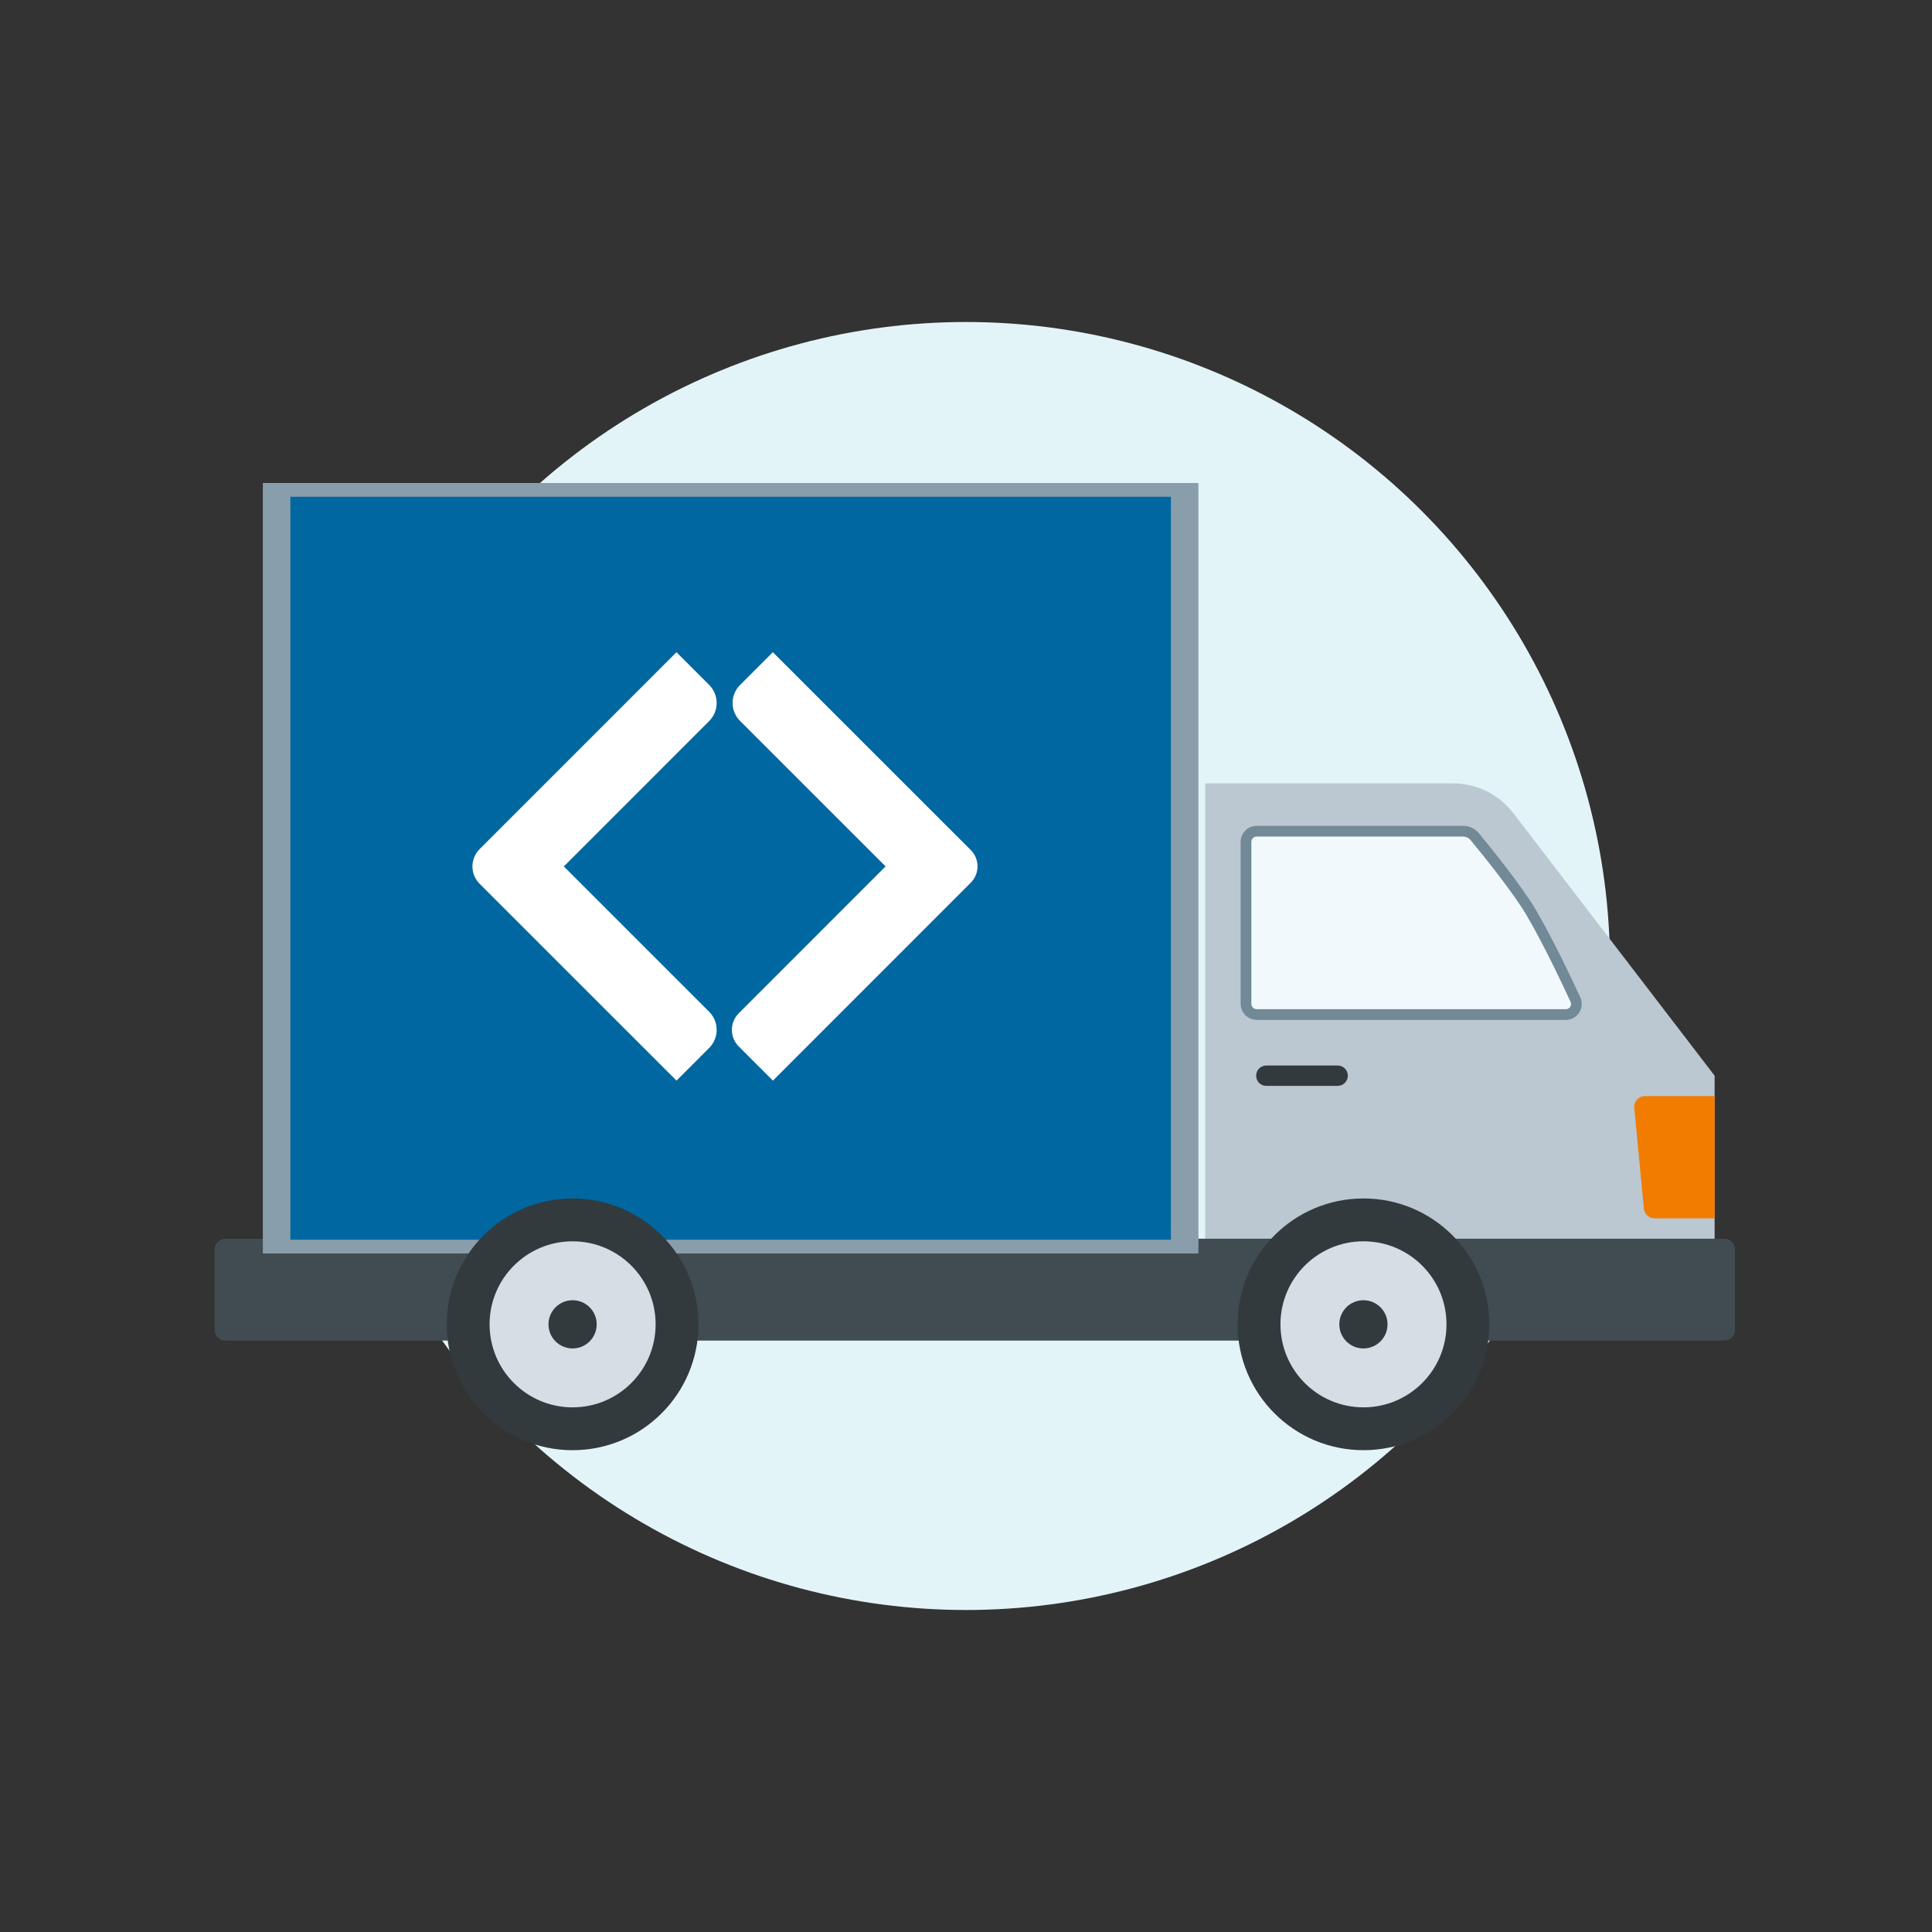
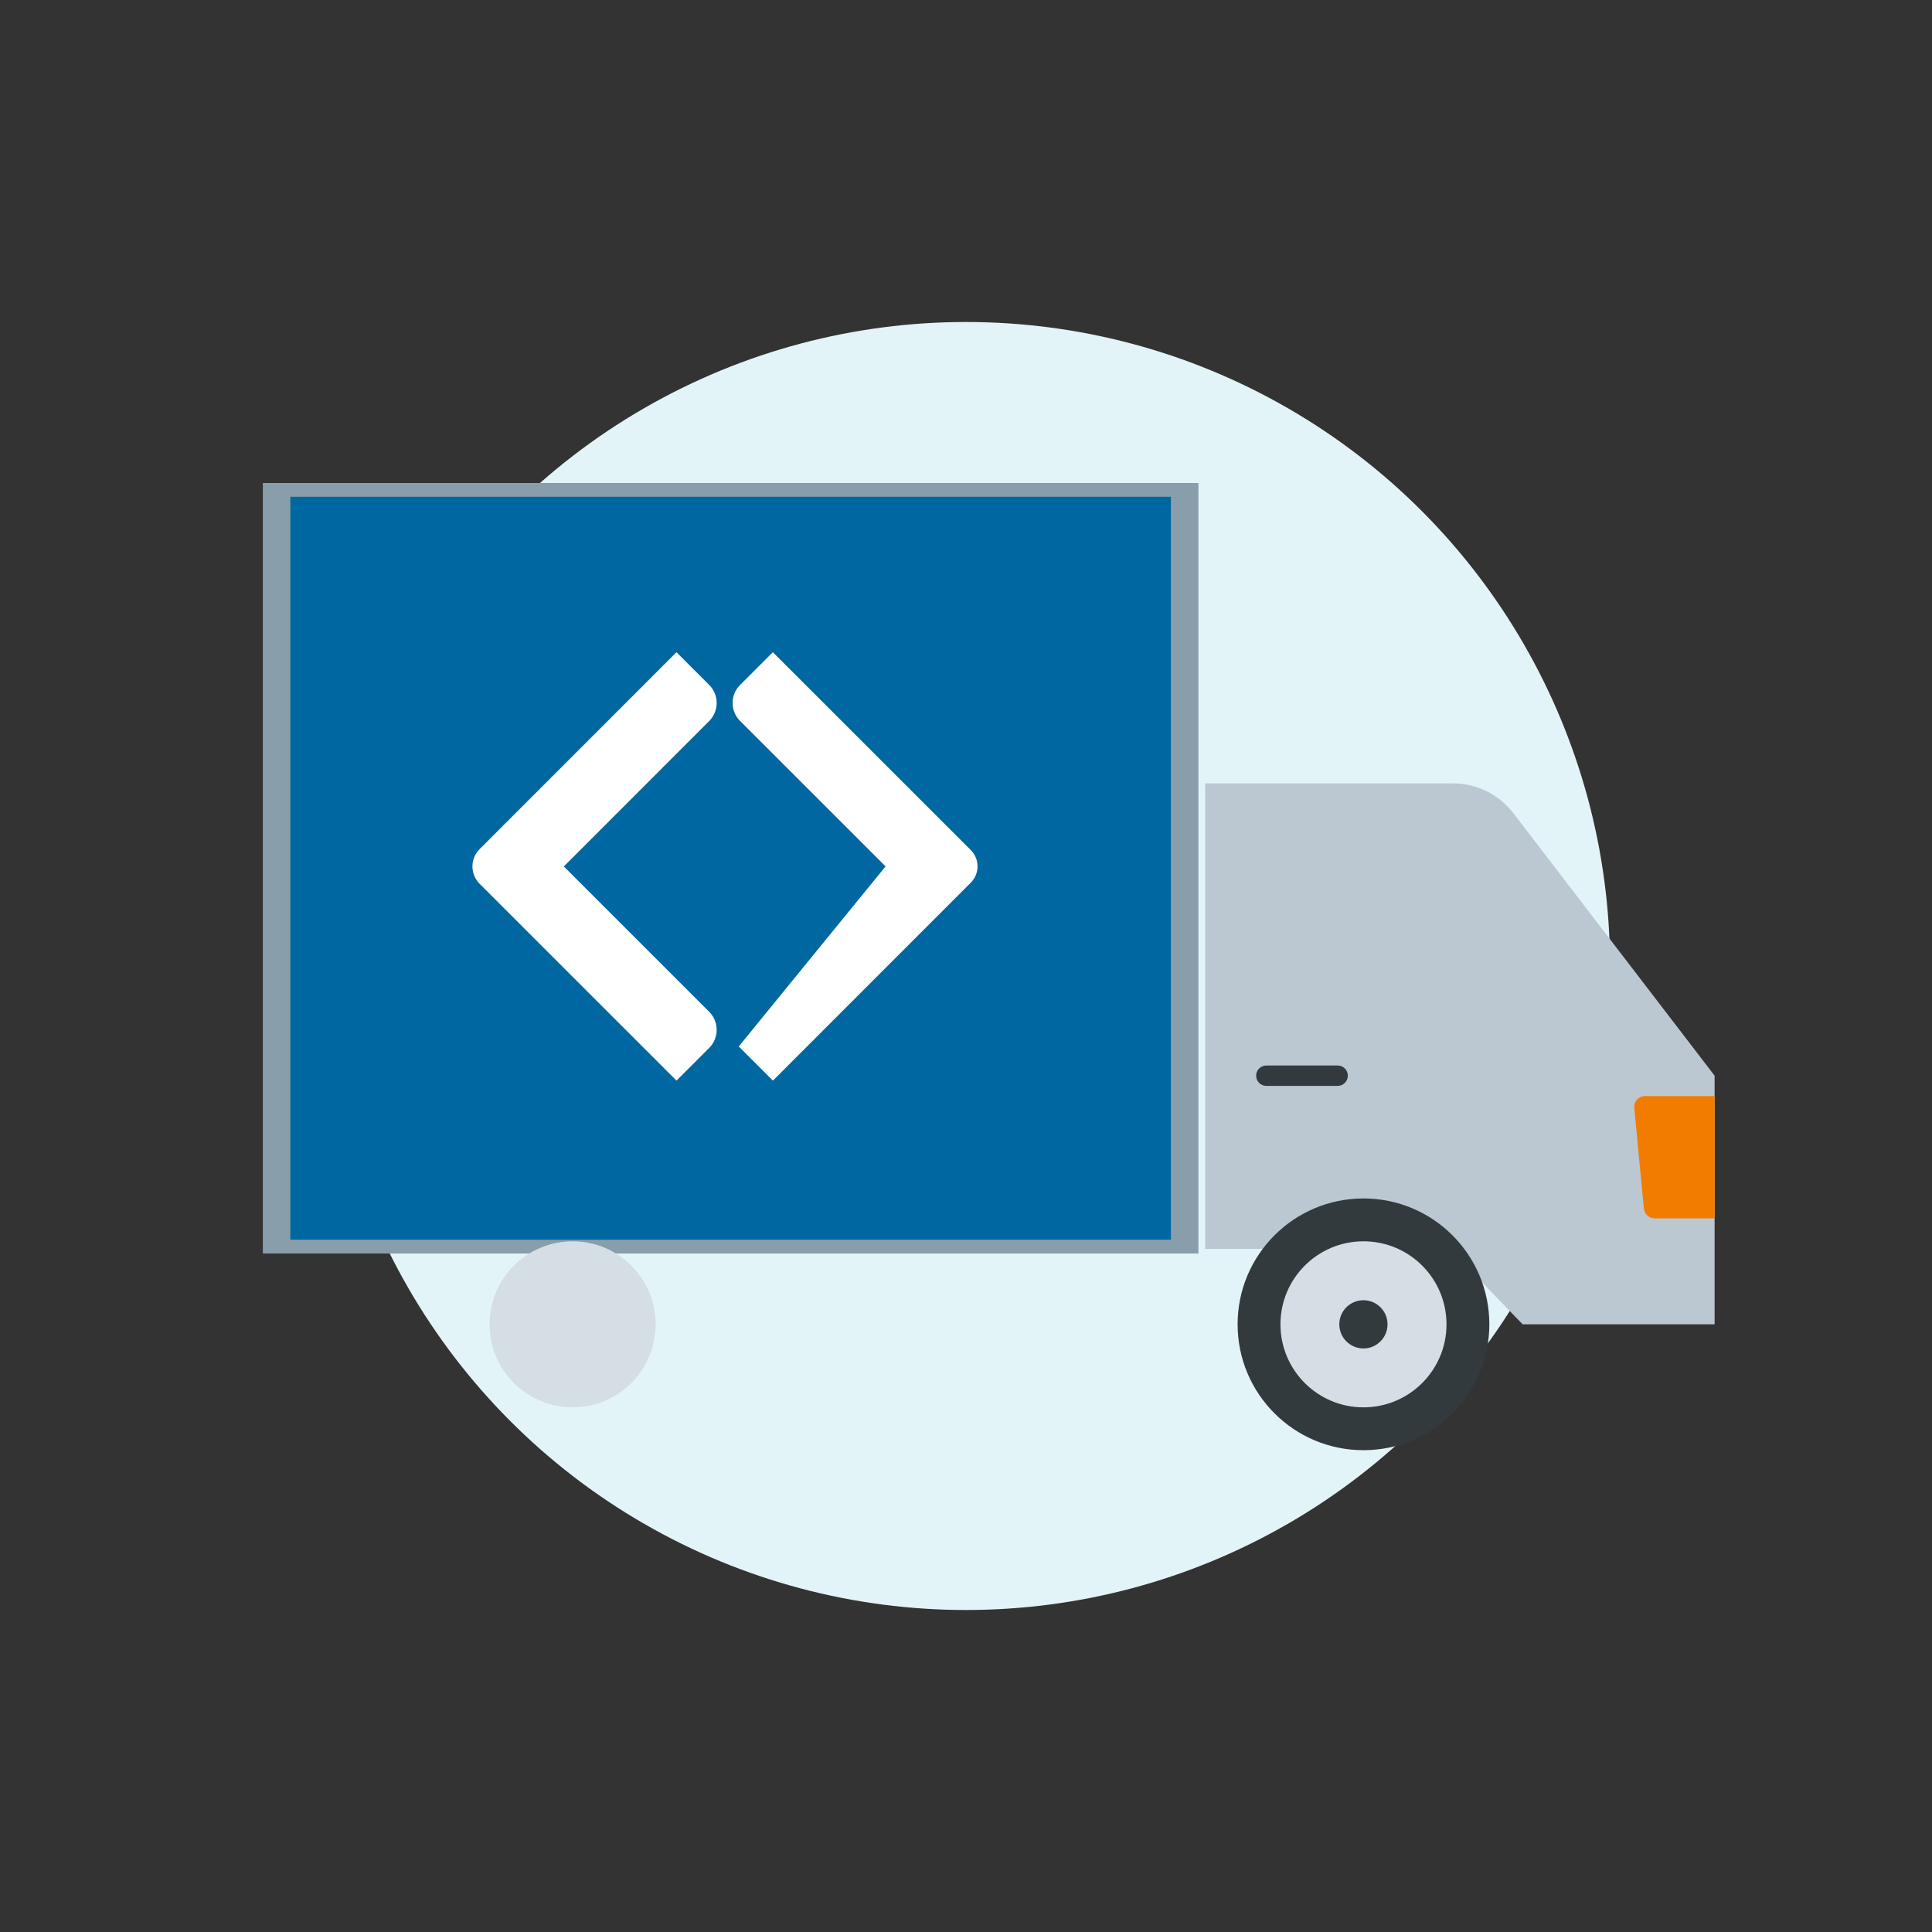
<svg xmlns="http://www.w3.org/2000/svg" width="180" height="180" viewBox="0 0 180 180" fill="none">
  <rect x="0" y="0" width="180" height="180" fill="#333333" stroke="none" />
  <circle cx="90" cy="90" r="60" fill="#E3F4F8" />
  <path fill-rule="evenodd" clip-rule="evenodd" d="M112.285 72.982H127.473H135.361C137.569 72.982 139.651 74.009 140.995 75.761L159.747 100.22V123.382H141.86L138.206 119.604C136.2 117.528 133.437 116.357 130.551 116.357H112.285V72.982Z" fill="#BBC8D1" />
  <path d="M152.261 103.214C152.205 102.627 152.666 102.119 153.256 102.119H159.75V113.51H154.15C153.635 113.51 153.204 113.118 153.155 112.605L152.261 103.214Z" fill="#F27C00" />
  <path fill-rule="evenodd" clip-rule="evenodd" d="M117.031 100.22C117.031 99.696 117.456 99.271 117.98 99.271H124.625C125.149 99.271 125.574 99.696 125.574 100.22C125.574 100.744 125.149 101.169 124.625 101.169H117.98C117.456 101.169 117.031 100.744 117.031 100.22Z" fill="#323A3E" />
-   <path d="M20 116.408C20 115.855 20.448 115.408 21 115.408L160.647 115.407C161.199 115.407 161.647 115.855 161.647 116.407V123.9C161.647 124.452 161.199 124.9 160.647 124.9L21 124.9C20.448 124.9 20 124.452 20 123.9V116.408Z" fill="#414C52" />
-   <path fill-rule="evenodd" clip-rule="evenodd" d="M116.086 78.438C116.086 77.885 116.534 77.438 117.086 77.438H136.308C136.727 77.438 137.123 77.621 137.39 77.944C138.478 79.261 141.386 82.846 142.665 85.031C144.227 87.701 145.895 91.211 146.778 93.127C147.08 93.783 146.599 94.524 145.876 94.524H123.938H117.086C116.534 94.524 116.086 94.076 116.086 93.524V78.438Z" fill="#F1F9FC" stroke="#728997" />
  <ellipse cx="127.032" cy="123.384" rx="11.727" ry="11.727" fill="#323A3E" />
  <ellipse cx="127.032" cy="123.384" rx="7.735" ry="7.735" fill="#D5DEE4" />
  <circle cx="127.027" cy="123.385" r="2.246" fill="#323A3E" />
  <rect x="24.488" y="45" width="87.168" height="71.785" fill="#899EAB" />
  <rect x="27.051" y="46.282" width="82.04" height="69.221" fill="#0067A0" />
-   <path d="M72.005 60.764L90.443 79.196C91.284 80.037 91.284 81.4 90.443 82.24L72.011 100.679L68.828 97.497C67.973 96.643 67.973 95.258 68.828 94.404L82.507 80.72L68.944 67.161C68.024 66.241 68.024 64.747 68.944 63.826L72.005 60.764Z" fill="white" />
+   <path d="M72.005 60.764L90.443 79.196C91.284 80.037 91.284 81.4 90.443 82.24L72.011 100.679L68.828 97.497L82.507 80.72L68.944 67.161C68.024 66.241 68.024 64.747 68.944 63.826L72.005 60.764Z" fill="white" />
  <path d="M63.025 60.766L66.073 63.813C67.002 64.74 67.002 66.247 66.075 67.177L52.53 80.725L66.073 94.265C67.002 95.194 67.002 96.702 66.073 97.633L63.029 100.679L44.684 82.338C43.793 81.447 43.793 80.002 44.684 79.111L63.025 60.766Z" fill="white" />
-   <ellipse cx="53.348" cy="123.385" rx="11.727" ry="11.727" fill="#323A3E" />
  <ellipse cx="53.348" cy="123.385" rx="7.735" ry="7.735" fill="#D5DEE4" />
-   <circle cx="53.347" cy="123.385" r="2.246" fill="#323A3E" />
</svg>